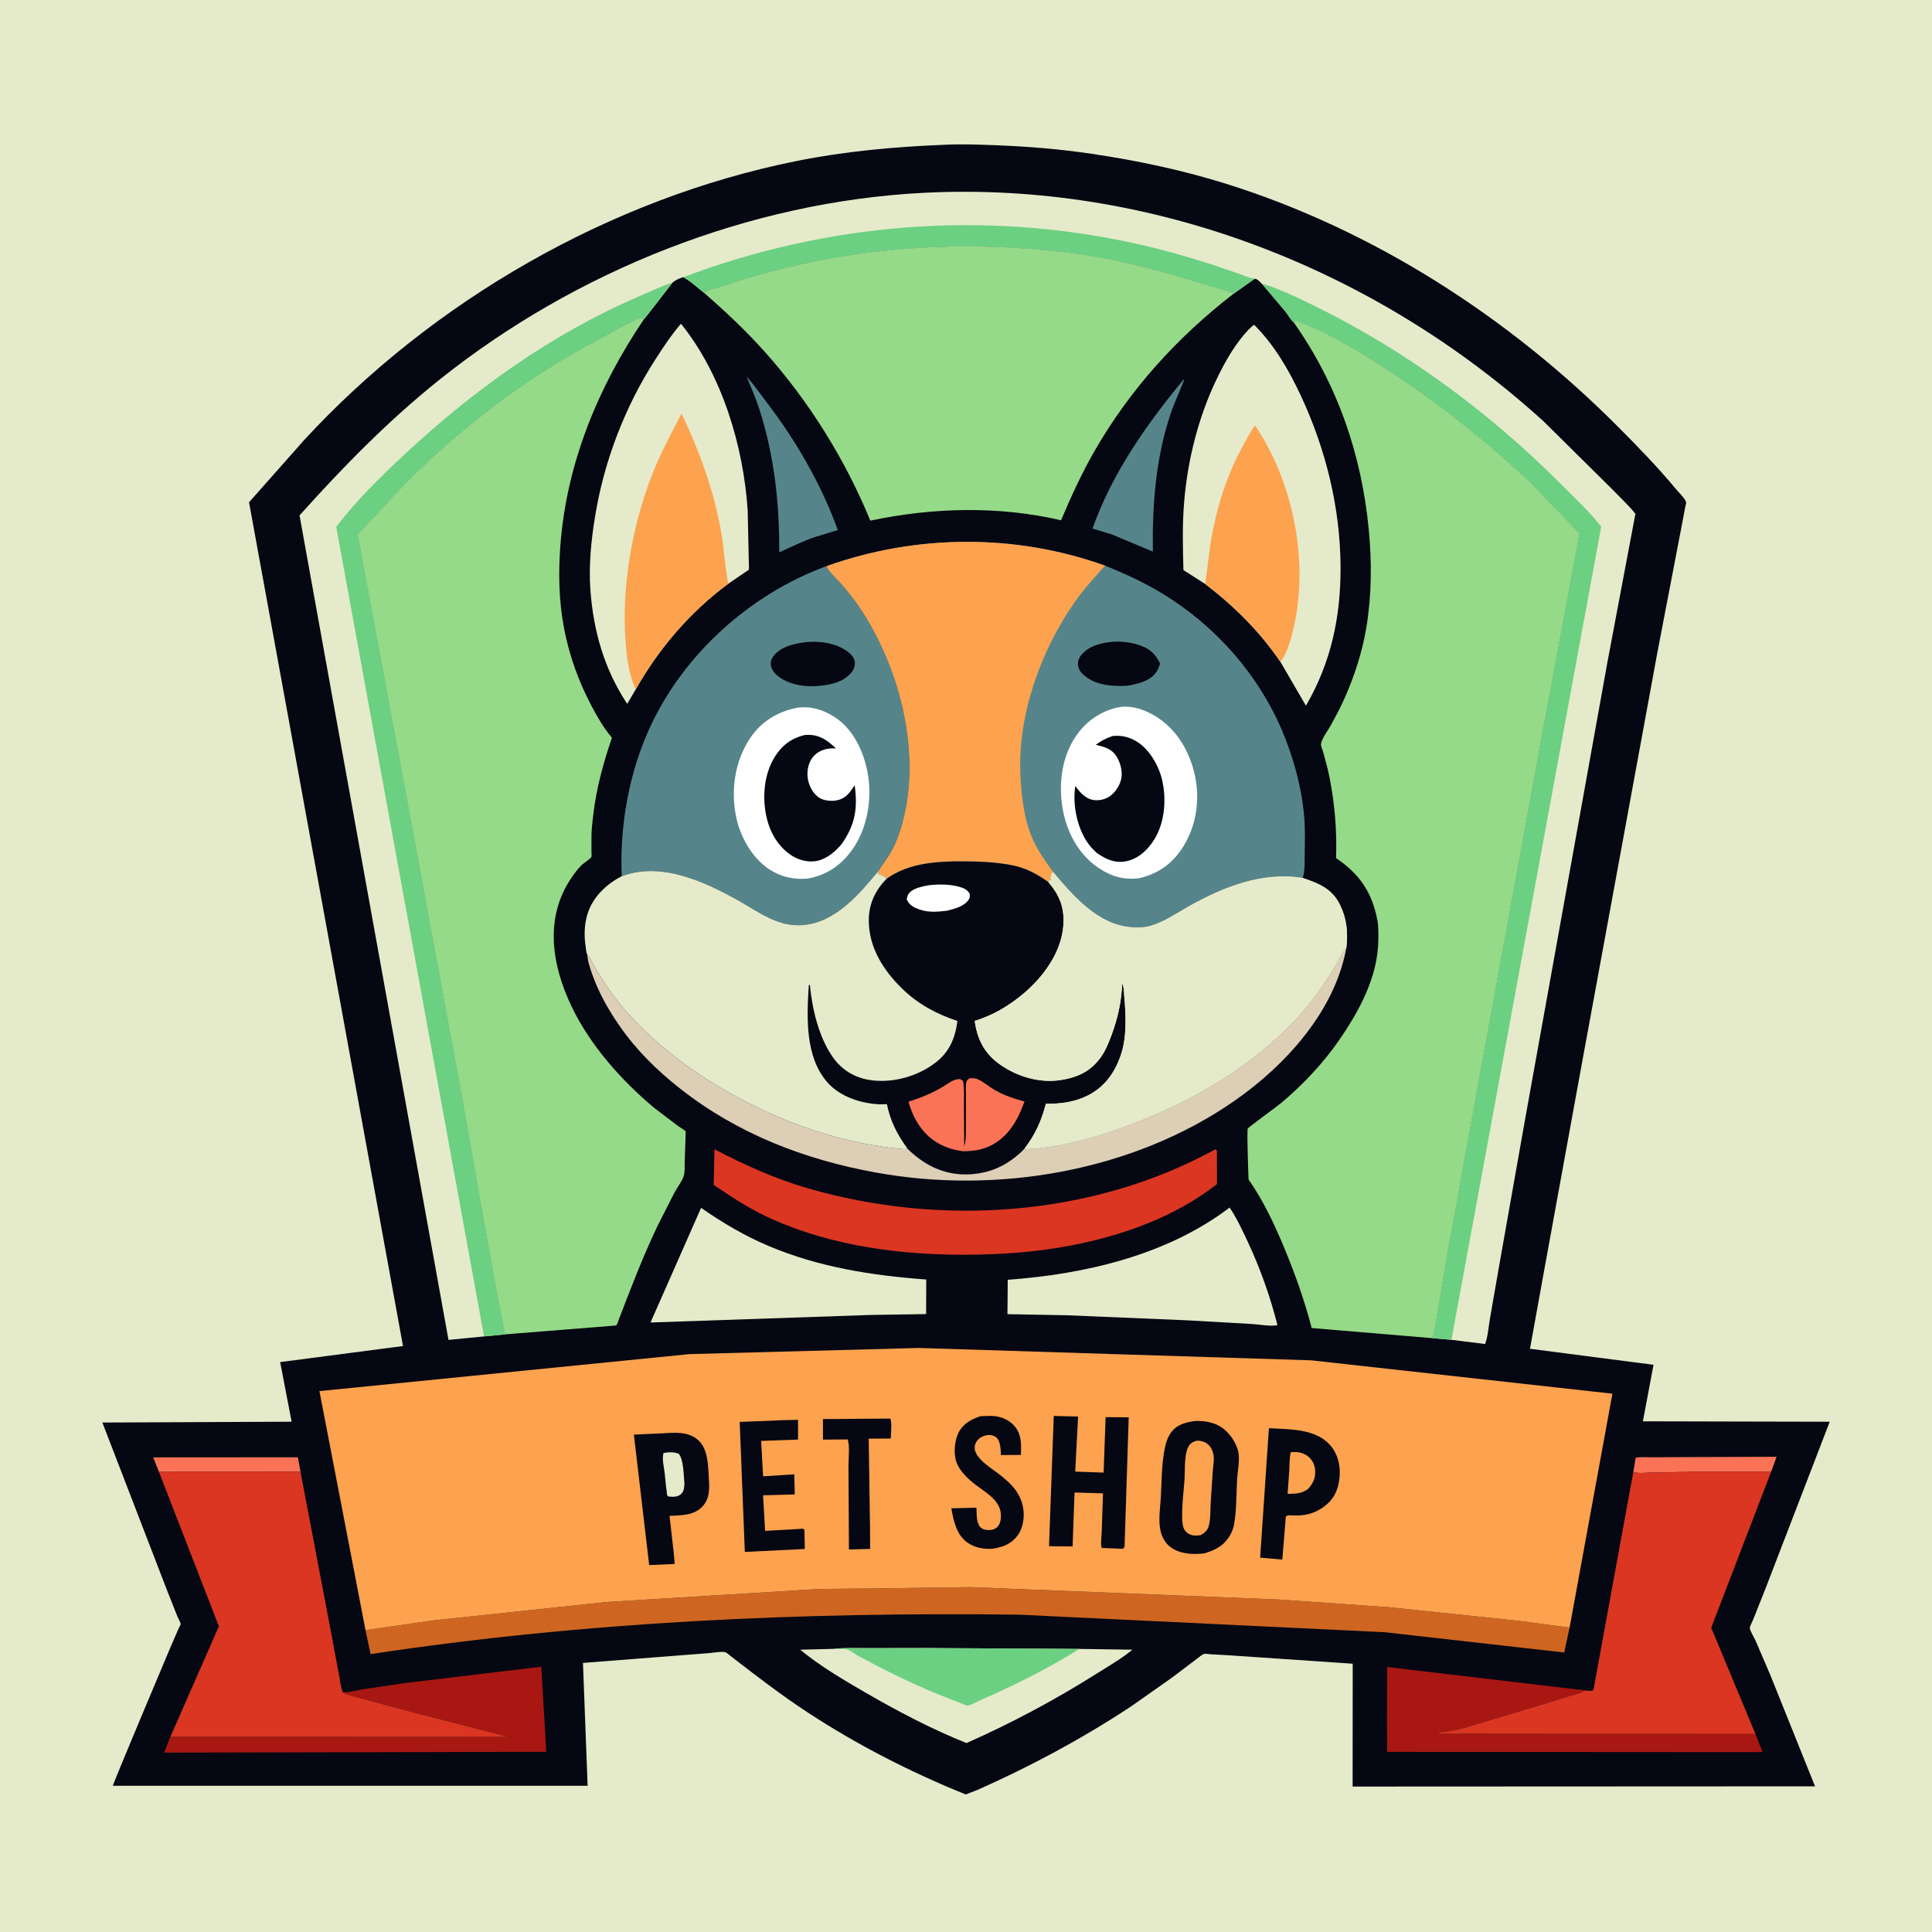
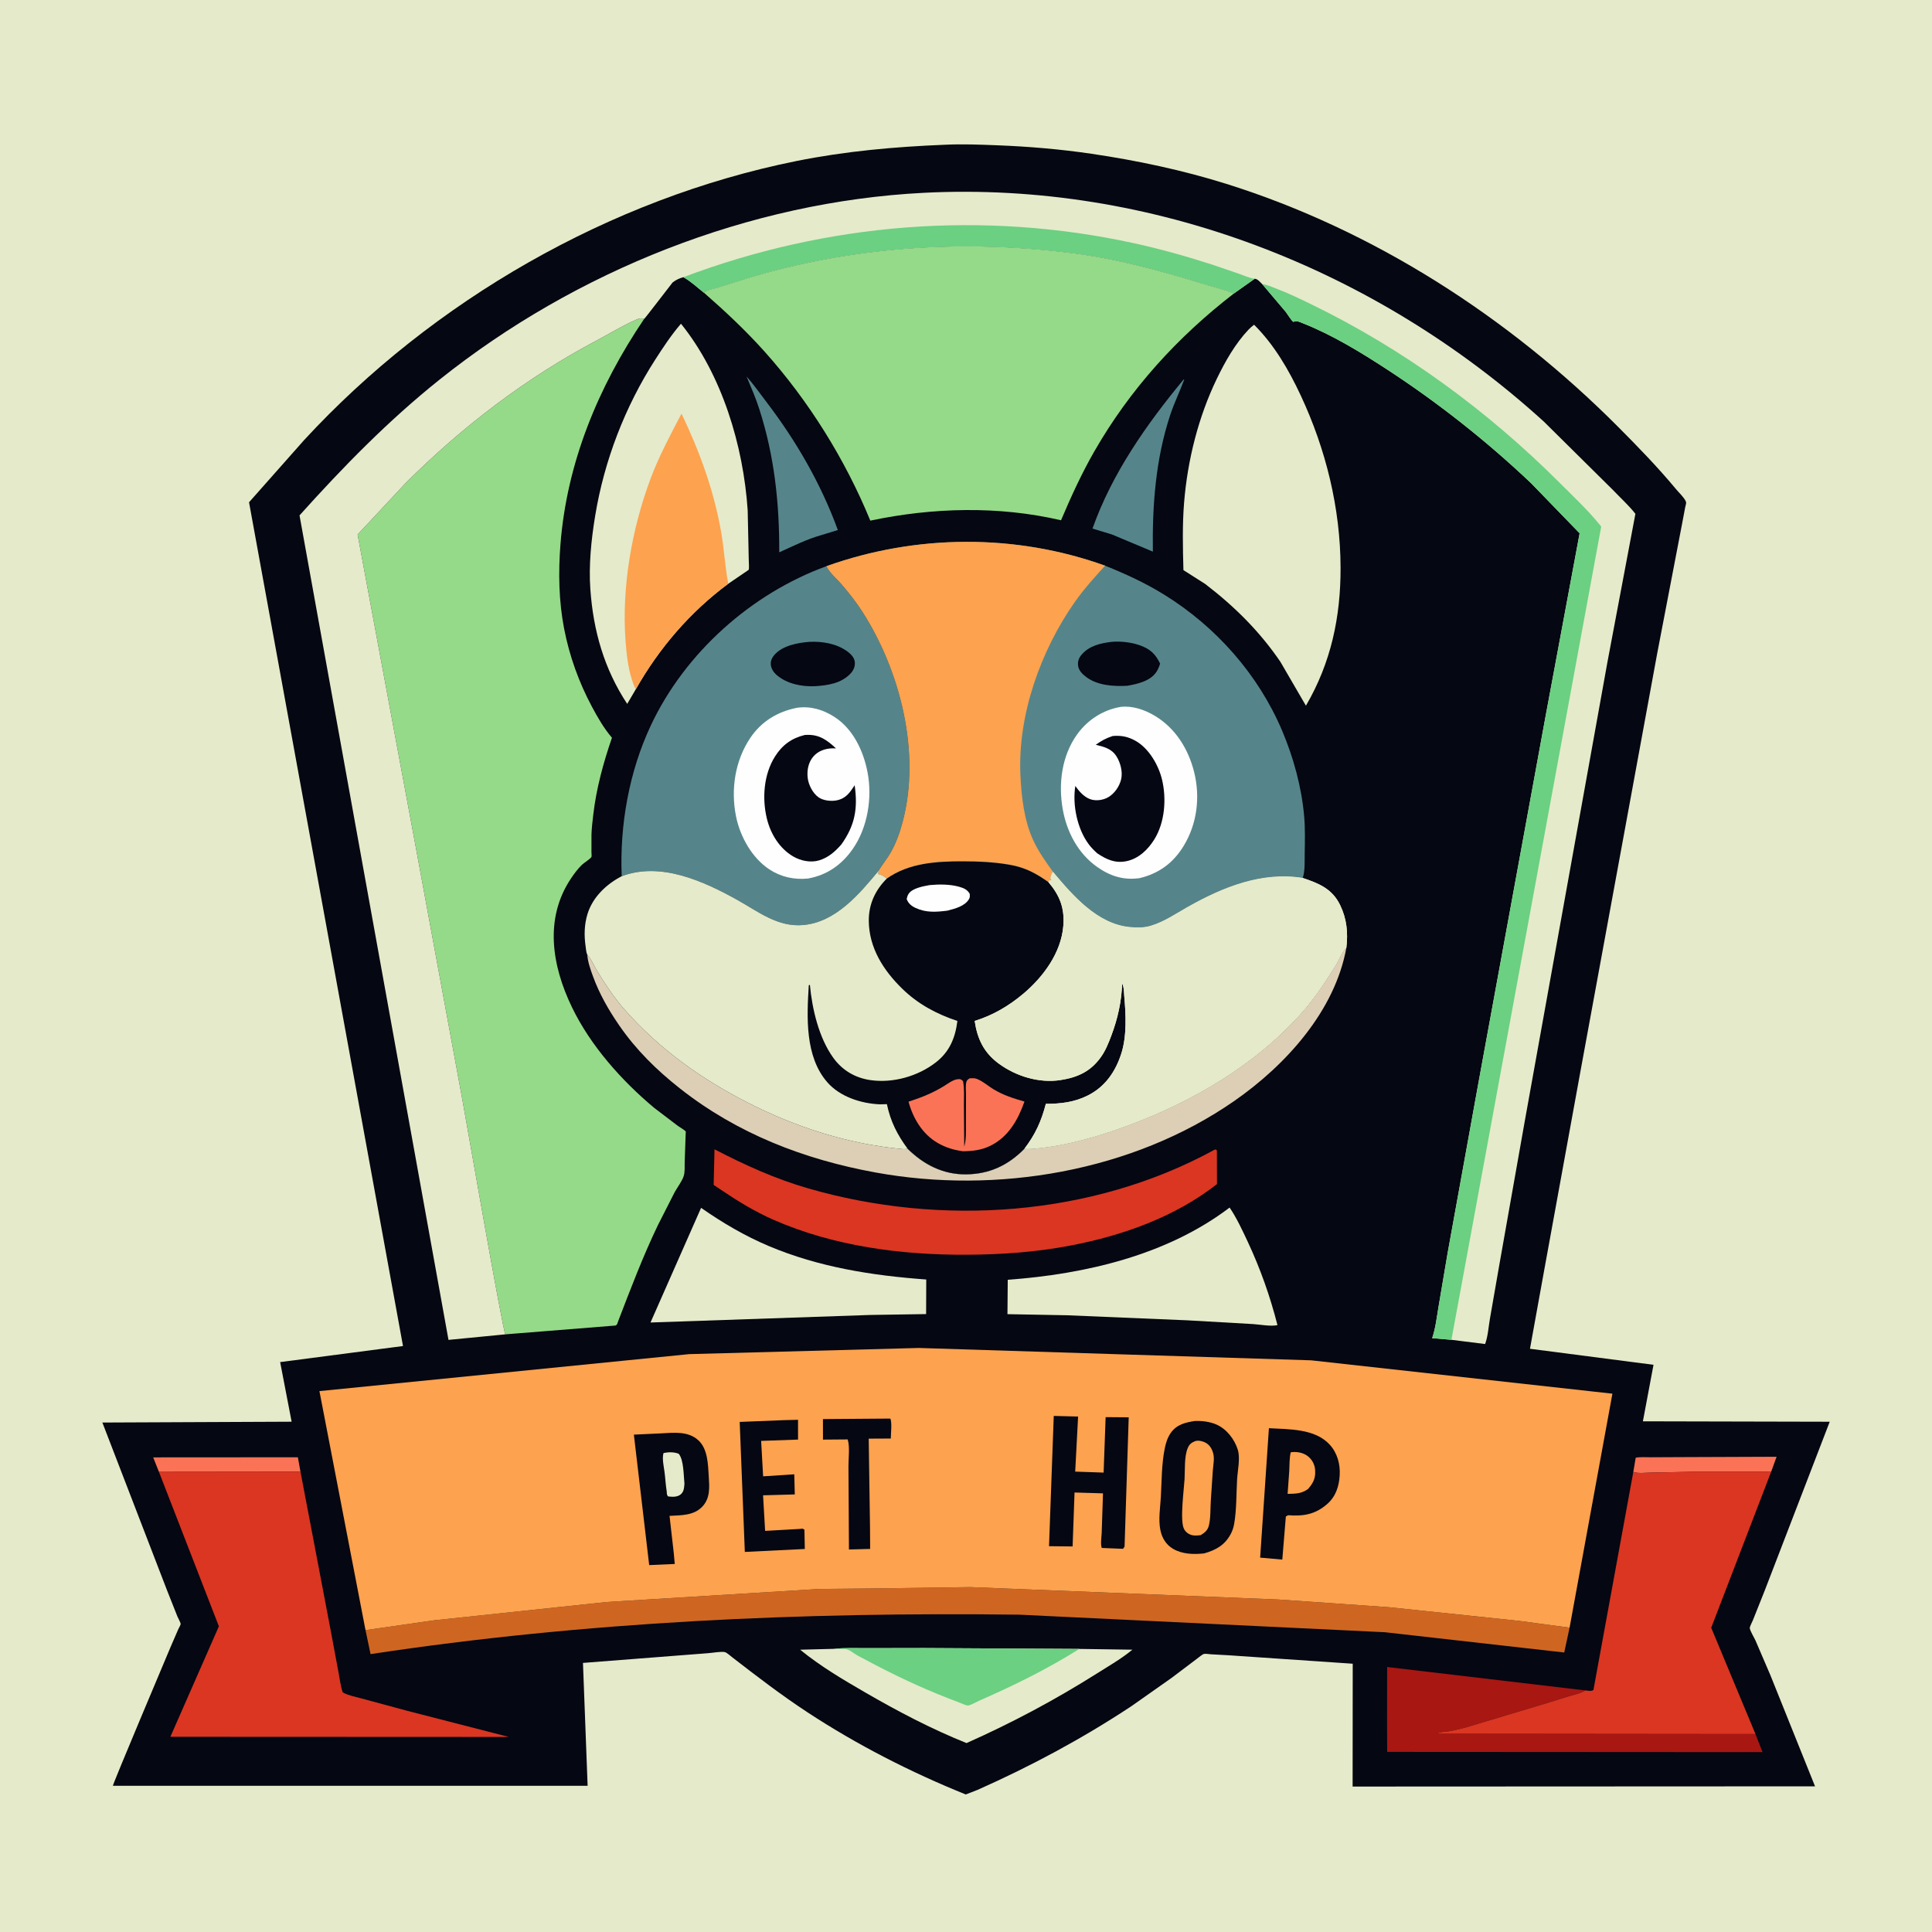
<svg xmlns="http://www.w3.org/2000/svg" version="1.1" style="display: block;" viewBox="0 0 2048 2048" width="1024" height="1024">
  <path transform="translate(0,0)" fill="rgb(229,234,202)" d="M -0 -0 L 2048 0 L 2048 2048 L -0 2048 L -0 -0 z" />
  <path transform="translate(0,0)" fill="rgb(5,7,18)" d="M 1001.58 153.446 C 1020.03 152.548 1038.53 153.292 1056.97 154.006 C 1090.43 155.302 1123.82 158.117 1156.97 163 C 1205.06 170.083 1253.69 180.37 1300.09 194.935 C 1456.53 244.043 1599.49 336.395 1714.89 452.117 C 1736.25 473.533 1757.43 495.378 1776.77 518.645 C 1779.73 522.206 1784.68 526.835 1786.74 530.875 C 1787.03 531.45 1787.25 532.076 1787.35 532.713 C 1787.52 533.73 1786.6 536.584 1786.39 537.669 L 1783.41 553.488 L 1756.64 692.989 L 1675.95 1132.34 L 1636.94 1346.3 L 1621.84 1429.75 L 1752.79 1446.74 L 1741.54 1506.65 L 1939.58 1507.1 L 1915.38 1569.97 L 1870.88 1685.54 L 1858.18 1717.42 C 1857.56 1718.98 1854.73 1724.38 1854.83 1725.81 C 1855.02 1728.58 1859.5 1735.94 1860.85 1738.92 L 1876.67 1775.72 L 1924.02 1893.59 L 1433.83 1893.82 L 1433.95 1763.61 L 1302.07 1754.63 L 1283.65 1753.62 C 1281.79 1753.52 1277.97 1752.84 1276.28 1753.23 C 1274.55 1753.63 1270.43 1757.16 1268.89 1758.27 L 1241.99 1778.6 L 1199.23 1808.69 C 1147.27 1843.01 1093.17 1872.06 1036.29 1897.33 L 1023.73 1902.21 C 965.458 1878.66 908.876 1849.79 856.285 1815.32 C 828.463 1797.08 802.449 1777.1 776.173 1756.77 C 774.508 1755.48 770.477 1751.89 768.533 1751.34 C 764.811 1750.3 754.784 1752.22 750.5 1752.45 L 617.972 1762.76 L 622.906 1893 L 119.677 1893 C 119.297 1891.58 174.524 1760.93 180.727 1746.1 L 189.06 1726.89 C 189.498 1725.93 191.503 1722.47 191.5 1721.54 C 191.495 1720.03 188.808 1715.36 188.098 1713.62 L 177.013 1685.67 L 108.518 1507.95 L 309.135 1507.07 L 296.973 1443.88 L 427.198 1426.85 L 263.99 532.434 L 322.446 466.423 C 458.842 318.61 646.743 210.522 844.023 170.748 C 896.151 160.239 948.532 155.567 1001.58 153.446 z" />
  <path transform="translate(0,0)" fill="rgb(251,115,86)" d="M 168.49 1560.24 L 162.372 1544.88 L 315.753 1544.78 L 318.508 1560.06 L 168.49 1560.24 z" />
  <path transform="translate(0,0)" fill="rgb(251,115,86)" d="M 1731.39 1560.28 L 1733.91 1545.26 C 1738.95 1544.23 1744.98 1544.8 1750.15 1544.77 L 1778.33 1544.63 L 1883.27 1544.23 L 1877.48 1560.17 L 1794.96 1560.12 L 1749.28 1561.04 C 1743.88 1561.11 1736.33 1562.14 1731.39 1560.28 z" />
  <path transform="translate(0,0)" fill="rgb(85,133,138)" d="M 791.354 398.995 C 798.929 407.645 805.736 417.277 812.713 426.437 C 844.068 467.605 870.444 513.107 888.137 561.864 L 870.549 567.268 C 855.484 571.403 840.303 579.074 826.029 585.493 C 826.225 533.505 820.94 483.61 804.962 433.846 C 801.146 421.96 796.165 410.502 791.354 398.995 z" />
  <path transform="translate(0,0)" fill="rgb(85,133,138)" d="M 1254.49 402.5 L 1255.38 402.253 C 1250.6 415.078 1244.66 427.199 1240.35 440.271 C 1224.97 486.969 1221.41 535.883 1222.07 584.739 L 1178.68 566.554 L 1158.09 560.314 C 1178.79 501.81 1215.27 449.94 1254.49 402.5 z" />
-   <path transform="translate(0,0)" fill="rgb(168,23,18)" d="M 363.265 1793.86 L 364.147 1793.89 C 370.61 1794.01 377.554 1791.84 384 1790.81 L 429.327 1784.06 L 573.783 1766.77 L 579.091 1857 L 173.901 1857.86 L 180.603 1841.07 L 539.366 1841.23 L 431.799 1813.56 L 383.139 1800.41 C 377.175 1798.68 369.473 1797.39 364.086 1794.39 L 363.265 1793.86 z" />
  <path transform="translate(0,0)" fill="rgb(168,23,18)" d="M 1470.32 1829.42 L 1470.42 1767.08 L 1680.54 1791.91 C 1675.19 1795.22 1668.19 1796.58 1662.2 1798.38 L 1636.39 1806.39 L 1553.41 1831.26 C 1547.76 1832.73 1541.98 1834.23 1536.22 1835.17 C 1531.86 1835.88 1526.84 1835.67 1522.92 1837.82 L 1860.87 1838.15 L 1868.39 1857.32 L 1470.46 1857.08 L 1470.32 1829.42 z" />
  <path transform="translate(0,0)" fill="rgb(229,234,202)" d="M 743.182 1280.38 C 765.968 1296.25 789.366 1310.07 815.017 1320.89 C 868.185 1343.33 924.697 1352.15 981.868 1356.33 L 981.723 1392.98 L 922.506 1393.91 L 689.562 1401.91 L 743.182 1280.38 z" />
  <path transform="translate(0,0)" fill="rgb(229,234,202)" d="M 1303.44 1280.06 C 1310.9 1291.04 1317 1304.21 1322.62 1316.21 C 1336.02 1344.86 1346.35 1374.06 1354.17 1404.67 C 1347.03 1406.32 1335.55 1404 1328.04 1403.56 L 1258.42 1399.58 L 1131.21 1394.24 L 1067.95 1393.07 L 1068.25 1356.61 C 1150.26 1350.66 1236.85 1330.62 1303.44 1280.06 z" />
  <path transform="translate(0,0)" fill="rgb(229,234,202)" d="M 883.754 1747.84 C 895.621 1746.58 907.931 1747.14 919.871 1747.1 L 979.655 1746.99 L 1144.16 1747.92 L 1200.39 1748.74 C 1188.85 1758.28 1175.3 1766.05 1162.64 1774.04 C 1118.3 1802.01 1072.45 1826.46 1024.55 1847.74 C 987.405 1832.83 951.594 1814.03 917 1793.98 C 893.143 1780.15 869.597 1766.26 848.19 1748.76 L 883.754 1747.84 z" />
  <path transform="translate(0,0)" fill="rgb(107,208,129)" d="M 883.754 1747.84 C 895.621 1746.58 907.931 1747.14 919.871 1747.1 L 979.655 1746.99 L 1144.16 1747.92 C 1110.81 1768.91 1075.1 1786.58 1039.03 1802.33 C 1035.69 1803.78 1029.6 1807.45 1026.11 1807.91 C 1024.28 1808.15 1017.7 1804.99 1015.52 1804.19 C 986.157 1793.36 957.307 1780.16 929.53 1765.76 L 909 1754.92 C 905.557 1752.96 899.976 1748.27 896.038 1748.02 L 883.754 1747.84 z" />
  <path transform="translate(0,0)" fill="rgb(221,207,182)" d="M 1085.91 1217.7 C 1089.8 1218.19 1093.52 1217.81 1097.42 1217.46 C 1130.33 1214.46 1164.11 1204.76 1194.97 1193.31 C 1264.46 1167.54 1330.9 1128.84 1380.5 1072.86 C 1393.85 1057.79 1405.08 1040.45 1415.77 1023.46 C 1419.18 1018.04 1421.6 1010.93 1425.8 1006.22 L 1427.18 1004.76 C 1415.05 1071.8 1362.86 1129.21 1308.4 1167.06 C 1200.39 1242.11 1056.45 1266.28 928.146 1242.89 C 852.307 1229.07 781.503 1201.69 720.662 1153.73 C 695.993 1134.28 674.273 1112.92 656.404 1086.98 C 645.061 1070.52 635.39 1053.63 628.522 1034.8 C 625.883 1027.57 623.137 1019.79 622.536 1012.08 L 623.204 1012.86 C 627.311 1017.77 629.887 1024.32 633.304 1029.84 C 641.998 1043.88 651.077 1057.72 662.014 1070.14 C 698.658 1111.76 743.065 1143.54 792.297 1168.68 C 843.899 1195.02 898.954 1212.76 956.922 1218.09 C 958.774 1218.26 960.32 1218.07 962.137 1217.75 C 979.281 1234.61 999.756 1245.18 1024.33 1244.86 C 1049.04 1244.54 1068.87 1235.16 1085.91 1217.7 z" />
  <path transform="translate(0,0)" fill="rgb(218,54,34)" d="M 1287.94 1218.5 C 1289.29 1218.66 1288.58 1218.42 1289.95 1219.5 L 1290.05 1255.19 C 1245.34 1290.18 1190.03 1309.76 1134.83 1320.33 C 1098.47 1327.3 1062.35 1329.86 1025.36 1330.07 C 955.83 1330.47 884.137 1321.2 820 1293.07 C 800.078 1284.33 781.552 1272.96 763.58 1260.78 L 756.501 1256.06 L 757.409 1218.3 C 789.234 1234.86 821.811 1249.63 856.346 1259.63 C 997.499 1300.52 1158.1 1289.77 1287.94 1218.5 z" />
  <path transform="translate(0,0)" fill="rgb(206,102,34)" d="M 387.45 1728.02 L 460.336 1717.57 L 643.482 1698.18 L 868.581 1684.36 L 922.017 1683.88 L 1028.87 1682.41 L 1355.21 1695.56 L 1472.03 1703.69 L 1610.6 1718.24 L 1663.82 1725.38 L 1658.15 1751.72 L 1468.02 1730.23 L 1080.5 1711.62 C 850.802 1708.74 620.165 1718.96 392.817 1753.43 L 387.45 1728.02 z" />
  <path transform="translate(0,0)" fill="rgb(218,54,34)" d="M 1731.39 1560.28 C 1736.33 1562.14 1743.88 1561.11 1749.28 1561.04 L 1794.96 1560.12 L 1877.48 1560.17 L 1813.96 1725.49 L 1860.87 1838.15 L 1522.92 1837.82 C 1526.84 1835.67 1531.86 1835.88 1536.22 1835.17 C 1541.98 1834.23 1547.76 1832.73 1553.41 1831.26 L 1636.39 1806.39 L 1662.2 1798.38 C 1668.19 1796.58 1675.19 1795.22 1680.54 1791.91 C 1683.52 1792.14 1686.49 1793.05 1689.1 1791.5 L 1731.39 1560.28 z" />
  <path transform="translate(0,0)" fill="rgb(229,234,202)" d="M 673.96 730.678 L 664.859 746.157 C 640.415 709.046 628.935 668.771 625.803 624.751 C 623.964 598.902 626.752 572.002 630.953 546.5 C 640.548 488.252 662.559 431.019 694.511 381.322 C 702.902 368.271 711.722 354.892 721.862 343.158 C 765.417 397.174 788.035 472.606 792.58 541.002 L 793.728 593.878 C 793.7 596.007 794.361 602.556 793.578 604.1 C 793.466 604.319 774.12 617.174 771.991 618.804 C 731.681 648.552 698.607 687.13 673.96 730.678 z" />
  <path transform="translate(0,0)" fill="rgb(253,162,78)" d="M 673.96 730.678 C 672.027 727.333 670.879 723.695 669.723 720.026 C 665.607 706.955 664.102 692.826 663.091 679.206 C 658.894 622.642 669.73 560.696 689.535 507.648 C 698.427 483.832 710.661 460.965 722.437 438.466 C 741.748 478.843 756.797 520.09 764.5 564.322 C 767.648 582.398 768.508 600.81 771.991 618.804 C 731.681 648.552 698.607 687.13 673.96 730.678 z" />
  <path transform="translate(0,0)" fill="rgb(229,234,202)" d="M 1277.59 619.06 L 1254.49 604.351 C 1253.82 580.419 1253.26 556.535 1255.2 532.645 C 1258.84 487.767 1270.31 442.02 1289.89 401.477 C 1298.73 383.176 1309.41 364.283 1323.46 349.449 C 1325.31 347.499 1327.24 345.843 1329.39 344.244 C 1350.72 365.43 1366.19 392.132 1378.84 419.2 C 1405.5 476.245 1420.86 538.53 1421.06 601.626 C 1421.22 654.006 1410.96 702.495 1384.33 748.073 L 1357.28 701.56 C 1335.24 669.201 1308.57 642.8 1277.59 619.06 z" />
-   <path transform="translate(0,0)" fill="rgb(253,162,78)" d="M 1277.59 619.06 L 1283.45 574.34 C 1289.35 540.085 1299.16 507.145 1315.52 476.386 C 1320.08 467.816 1324.67 458.921 1330.44 451.107 C 1369.52 508.718 1386.33 589.038 1373.01 657.428 C 1370.45 670.593 1365.63 691.122 1357.28 701.56 C 1335.24 669.201 1308.57 642.8 1277.59 619.06 z" />
  <path transform="translate(0,0)" fill="rgb(218,54,34)" d="M 168.49 1560.24 L 318.508 1560.06 L 334.046 1641.54 L 351.408 1732.93 L 358.858 1772.9 C 360.152 1779.68 361.017 1787.34 363.265 1793.86 L 364.086 1794.39 C 369.473 1797.39 377.175 1798.68 383.139 1800.41 L 431.799 1813.56 L 539.366 1841.23 L 180.603 1841.07 L 232.024 1723.97 L 168.49 1560.24 z" />
  <path transform="translate(0,0)" fill="rgb(85,133,138)" d="M 659.033 928.832 C 656.809 874.715 666.838 818.098 689.901 769 C 726.064 692.016 796.324 629.227 876.143 600.144 L 876.578 601.173 C 879.859 607.475 887.52 614.022 892.252 619.522 C 900.147 628.698 907.665 638.244 914.202 648.44 C 954.34 711.044 976.402 797.684 956.962 871.012 C 953.92 882.489 950.013 893.707 944.043 904.021 C 940.215 910.635 935.368 916.467 931.394 922.966 C 910.734 947.894 885.965 977.485 851.469 980.568 C 824.512 982.976 804.056 966.487 781.836 954.089 C 745.878 934.025 700.289 913.216 659.033 928.832 z" />
  <path transform="translate(0,0)" fill="rgb(5,7,18)" d="M 857.813 680.403 C 871.553 679.695 886.413 682.114 897.824 690.247 C 901.612 692.947 905.616 696.829 906.138 701.705 C 906.617 706.169 904.846 710.496 901.836 713.743 C 891.908 724.451 877.525 726.554 863.751 727.408 C 850.008 728.012 834.455 724.967 823.708 715.902 C 820.188 712.934 817.305 708.854 817.039 704.107 C 816.823 700.245 818.579 696.83 821.081 694 C 829.638 684.32 845.571 681.36 857.813 680.403 z" />
  <path transform="translate(0,0)" fill="rgb(254,254,254)" d="M 844.815 750.285 C 859.217 748.229 872.546 752.222 884.602 760.007 C 904.445 772.82 915.376 796.274 919.652 818.763 C 924.796 845.82 919.803 877.191 903.891 900.028 C 892.215 916.785 876.559 927.719 856.442 931.284 C 841.921 932.708 828.036 929.713 815.747 921.707 C 797.242 909.651 784.534 886.822 780.238 865.507 C 774.488 836.972 779.058 806.285 795.484 782.005 C 807.275 764.576 824.382 754.33 844.815 750.285 z" />
  <path transform="translate(0,0)" fill="rgb(5,7,18)" d="M 853.096 779.105 L 855.86 778.988 C 868.932 778.711 877.11 784.834 886.132 793.313 L 882 793.262 C 874.518 793.559 867.263 796.092 862.275 801.832 C 856.888 808.032 855.262 816.49 856.165 824.465 C 857.007 831.897 861.46 840.712 867.628 845.14 C 872.645 848.741 881.167 849.624 887.1 848.375 C 896.917 846.308 900.765 840.234 905.983 832.408 C 909.465 857.149 906.331 874.818 891.863 895.171 C 885.202 902.712 878.269 908.956 868.434 911.982 C 859.38 914.767 848.747 912.533 840.71 907.804 C 826.214 899.276 816.898 883.971 812.958 867.904 C 807.69 846.422 809.534 820.893 821.561 801.866 C 829.252 789.699 839.217 782.49 853.096 779.105 z" />
  <path transform="translate(0,0)" fill="rgb(149,218,136)" d="M 746.172 310.256 C 750.44 306.924 756.283 306.237 761.377 304.644 L 790.704 295.35 C 902.51 261.547 1017.17 253.751 1133 267.827 C 1181.11 273.671 1227.83 286.163 1274.01 300.475 C 1285.21 303.948 1297.22 306.544 1308.01 311.088 C 1247.99 357.433 1197.88 412.551 1160.02 478.5 C 1146.53 501.997 1135.32 526.587 1124.74 551.503 C 1058.43 536.086 988.851 537.923 922.566 551.887 C 895.971 487.029 857.203 424.853 810.4 372.601 C 790.506 350.392 768.618 329.853 746.172 310.256 z" />
  <path transform="translate(0,0)" fill="rgb(85,133,138)" d="M 876.143 600.144 C 971.089 566.272 1076.41 565.486 1171.46 599.637 C 1193.26 608.404 1214.16 618.014 1234.17 630.408 C 1289.09 664.416 1333.87 715.002 1359.12 774.576 C 1371.12 802.911 1379.74 834.411 1382.45 865.105 C 1383.58 878.027 1383.3 891.337 1383.03 904.3 C 1382.86 912.296 1383.58 923.229 1380.94 930.658 C 1337.54 923.582 1296.01 940.517 1259 961.408 C 1246.06 968.706 1234.32 976.97 1220 981.311 C 1212.9 983.463 1205.86 983.412 1198.5 982.8 C 1163.39 979.882 1137.17 949.122 1116.14 924.099 C 1114.74 926.562 1113.85 928.126 1113.51 931 L 1114.51 932.5 L 1114 933.5 L 1112.54 932.801 L 1111.37 935.074 C 1097.96 925.655 1086.75 919.583 1070.27 916.684 C 1053.83 913.793 1037.38 913.083 1020.72 913.057 C 992.71 913.014 963.563 914.722 940.05 931.338 C 937.752 929.544 935.598 927.791 932.746 926.976 L 931 926.51 L 931.394 922.966 C 935.368 916.467 940.215 910.635 944.043 904.021 C 950.013 893.707 953.92 882.489 956.962 871.012 C 976.402 797.684 954.34 711.044 914.202 648.44 C 907.665 638.244 900.147 628.698 892.252 619.522 C 887.52 614.022 879.859 607.475 876.578 601.173 L 876.143 600.144 z" />
  <path transform="translate(0,0)" fill="rgb(5,7,18)" d="M 1178.57 680.379 C 1187.98 679.542 1199.06 680.837 1207.96 683.931 C 1218.99 687.769 1224.83 693.114 1229.76 703.477 C 1228.84 706.427 1227.69 709.391 1226 712 C 1219.54 722.033 1205.87 725.038 1194.94 726.943 C 1180.24 727.715 1163.3 726.735 1151.12 717.429 C 1147.21 714.442 1143.38 710.626 1142.8 705.5 C 1142.31 701.117 1143.56 697.604 1146.35 694.215 C 1154.27 684.594 1166.81 681.707 1178.57 680.379 z" />
  <path transform="translate(0,0)" fill="rgb(254,254,254)" d="M 1188.16 749.309 C 1200.72 747.973 1213.32 752.347 1223.99 758.688 C 1246.12 771.843 1259.89 794.226 1265.95 818.88 C 1272.39 845.099 1268.92 873.275 1254.88 896.457 C 1243.88 914.61 1228.77 925.869 1208.06 930.848 C 1191.03 933.26 1176.92 928.778 1162.94 918.938 C 1142.71 904.699 1130.73 881.682 1126.52 857.677 C 1121.78 830.661 1125.49 801.262 1141.73 778.572 C 1152.86 763.036 1169.39 752.399 1188.16 749.309 z" />
  <path transform="translate(0,0)" fill="rgb(5,7,18)" d="M 1179.55 780.192 C 1188.53 779.413 1195.81 780.845 1203.79 785.349 C 1217.95 793.346 1228.14 811.09 1231.82 826.5 C 1236.66 846.806 1234.82 871.733 1223.66 889.753 C 1216.9 900.665 1206.94 910.264 1194 912.908 C 1181.99 915.363 1172.72 910.99 1163 904.462 C 1159.66 901.423 1156.55 898.29 1153.87 894.639 C 1141.84 878.236 1136.69 853.12 1139.89 833.161 C 1143.81 838.805 1149.16 844.92 1155.83 847.228 C 1161.82 849.299 1169.43 848.228 1174.84 845.047 C 1181.49 841.136 1186.63 833.653 1188.43 826.208 C 1190.33 818.287 1187.76 808.427 1183.44 801.648 C 1178.3 793.568 1170.25 791.575 1161.53 789.522 C 1167.5 785.223 1172.58 782.436 1179.55 780.192 z" />
  <path transform="translate(0,0)" fill="rgb(253,162,78)" d="M 876.143 600.144 C 971.089 566.272 1076.41 565.486 1171.46 599.637 C 1160.22 612.008 1149.06 624.316 1139.43 638.022 C 1103.02 689.831 1078.64 758.231 1081.7 821.984 C 1082.79 844.814 1085.54 869.44 1095.16 890.434 C 1100.74 902.623 1108.34 913.273 1116.14 924.099 C 1114.74 926.562 1113.85 928.126 1113.51 931 L 1114.51 932.5 L 1114 933.5 L 1112.54 932.801 L 1111.37 935.074 C 1097.96 925.655 1086.75 919.583 1070.27 916.684 C 1053.83 913.793 1037.38 913.083 1020.72 913.057 C 992.71 913.014 963.563 914.722 940.05 931.338 C 937.752 929.544 935.598 927.791 932.746 926.976 L 931 926.51 L 931.394 922.966 C 935.368 916.467 940.215 910.635 944.043 904.021 C 950.013 893.707 953.92 882.489 956.962 871.012 C 976.402 797.684 954.34 711.044 914.202 648.44 C 907.665 638.244 900.147 628.698 892.252 619.522 C 887.52 614.022 879.859 607.475 876.578 601.173 L 876.143 600.144 z" />
  <path transform="translate(0,0)" fill="rgb(229,234,202)" d="M 940.05 931.338 C 963.563 914.722 992.71 913.014 1020.72 913.057 C 1037.38 913.083 1053.83 913.793 1070.27 916.684 C 1086.75 919.583 1097.96 925.655 1111.37 935.074 L 1112.54 932.801 L 1114 933.5 L 1114.51 932.5 L 1113.51 931 C 1113.85 928.126 1114.74 926.562 1116.14 924.099 C 1137.17 949.122 1163.39 979.882 1198.5 982.8 C 1205.86 983.412 1212.9 983.463 1220 981.311 C 1234.32 976.97 1246.06 968.706 1259 961.408 C 1296.01 940.517 1337.54 923.582 1380.94 930.658 C 1398.07 936.463 1412.13 942.031 1420.57 959.388 C 1427.65 973.945 1429.1 988.793 1427.18 1004.76 L 1425.8 1006.22 C 1421.6 1010.93 1419.18 1018.04 1415.77 1023.46 C 1405.08 1040.45 1393.85 1057.79 1380.5 1072.86 C 1330.9 1128.84 1264.46 1167.54 1194.97 1193.31 C 1164.11 1204.76 1130.33 1214.46 1097.42 1217.46 C 1093.52 1217.81 1089.8 1218.19 1085.91 1217.7 C 1068.87 1235.16 1049.04 1244.54 1024.33 1244.86 C 999.756 1245.18 979.281 1234.61 962.137 1217.75 C 960.32 1218.07 958.774 1218.26 956.922 1218.09 C 898.954 1212.76 843.899 1195.02 792.297 1168.68 C 743.065 1143.54 698.658 1111.76 662.014 1070.14 C 651.077 1057.72 641.998 1043.88 633.304 1029.84 C 629.887 1024.32 627.311 1017.77 623.204 1012.86 L 622.536 1012.08 C 621.351 1009.57 621.124 1005.64 620.723 1002.84 C 619.088 991.474 619.374 979.904 622.771 968.875 C 628.293 950.942 642.792 937.246 659.033 928.832 C 700.289 913.216 745.878 934.025 781.836 954.089 C 804.056 966.487 824.512 982.976 851.469 980.568 C 885.965 977.485 910.734 947.894 931.394 922.966 L 931 926.51 L 932.746 926.976 C 935.598 927.791 937.752 929.544 940.05 931.338 z" />
  <path transform="translate(0,0)" fill="rgb(5,7,18)" d="M 940.05 931.338 C 963.563 914.722 992.71 913.014 1020.72 913.057 C 1037.38 913.083 1053.83 913.793 1070.27 916.684 C 1086.75 919.583 1097.96 925.655 1111.37 935.074 C 1123.5 949.363 1128.7 962.793 1127.14 981.695 C 1124.82 1010.01 1105.89 1035.62 1084.79 1053.37 C 1069.43 1066.31 1052.4 1076.35 1033.2 1082.23 C 1035.97 1101.12 1042.86 1115.75 1058.55 1127.33 C 1076.93 1140.9 1101.51 1148.46 1124.28 1144.9 C 1142.49 1142.05 1156.16 1135.76 1167.02 1120.52 C 1172 1113.54 1175.13 1105.56 1178.13 1097.58 C 1184.78 1079.9 1188.96 1061.43 1189.5 1042.51 C 1191.55 1046.5 1191.36 1051.78 1191.76 1056.2 C 1193.52 1075.29 1194.55 1098.25 1188.69 1116.63 C 1182.52 1135.98 1171.52 1152.02 1153.05 1161.3 C 1138.88 1168.42 1124.32 1170.11 1108.64 1170.11 C 1103.89 1188.44 1097.47 1202.62 1085.91 1217.7 C 1068.87 1235.16 1049.04 1244.54 1024.33 1244.86 C 999.756 1245.18 979.281 1234.61 962.137 1217.75 C 951.141 1202.87 943.935 1188.71 940.148 1170.44 L 932.741 1170.64 C 912.842 1169.8 890.522 1162.72 877.017 1147.28 C 853.177 1120.02 855.251 1078.1 857.341 1044.5 L 858.5 1043.9 C 860.917 1069.56 867.908 1099.7 883.083 1120.99 C 892.662 1134.43 906.236 1142.56 922.697 1144.96 C 946.524 1148.44 973.036 1140.9 992.035 1126.18 C 1006.55 1114.93 1012.67 1100.16 1014.88 1082.26 C 992.72 1074.85 973.175 1064.45 956.336 1048.01 C 936.387 1028.53 921.121 1004.66 920.96 975.926 C 920.863 958.483 927.8 943.54 940.05 931.338 z" />
  <path transform="translate(0,0)" fill="rgb(254,254,254)" d="M 985.469 938.236 C 995.54 937.293 1006.91 937.241 1016.74 940.014 C 1021.65 941.399 1025.38 942.97 1027.98 947.5 C 1028.01 949.767 1028.39 950.97 1027.23 952.993 C 1022.79 960.712 1012.12 963.279 1004.12 965.361 C 992.259 966.828 981.71 967.62 970.546 962.461 C 966.176 960.441 962.749 957.582 961.116 953 C 961.616 950.863 961.998 949.225 963.251 947.371 C 967.254 941.453 978.77 939.443 985.469 938.236 z" />
  <path transform="translate(0,0)" fill="rgb(251,115,86)" d="M 1022.11 1215.46 L 1022.43 1214.37 C 1024.31 1207.31 1023.89 1199.7 1023.92 1192.44 L 1024 1159.78 C 1024.02 1156.04 1023.34 1150.09 1024.49 1146.67 C 1025.2 1144.56 1026.24 1144.13 1028 1143.03 C 1030.33 1142.94 1033 1142.77 1035.22 1143.57 C 1041.41 1145.81 1047.62 1151.34 1053.32 1154.76 C 1063.7 1160.99 1074.39 1164.44 1085.97 1167.67 C 1079.24 1186.95 1068.95 1205.17 1049.86 1214.56 C 1040.43 1219.19 1031.2 1220.22 1020.82 1220.38 C 1010.89 1219 1002.8 1216.63 994.06 1211.61 C 977.852 1202.3 967.832 1185.47 963.069 1167.81 C 970.648 1165.31 978.153 1162.73 985.411 1159.39 C 990.724 1156.94 995.814 1154.27 1000.79 1151.2 C 1005.01 1148.59 1010.29 1144.46 1015.36 1143.99 C 1018.39 1143.7 1018.66 1144.15 1020.84 1146 C 1022.44 1154.06 1021.73 1163.17 1021.78 1171.41 L 1022.11 1215.46 z" />
  <path transform="translate(0,0)" fill="rgb(229,234,202)" d="M 1116.14 924.099 C 1137.17 949.122 1163.39 979.882 1198.5 982.8 C 1205.86 983.412 1212.9 983.463 1220 981.311 C 1234.32 976.97 1246.06 968.706 1259 961.408 C 1296.01 940.517 1337.54 923.582 1380.94 930.658 C 1398.07 936.463 1412.13 942.031 1420.57 959.388 C 1427.65 973.945 1429.1 988.793 1427.18 1004.76 L 1425.8 1006.22 C 1421.6 1010.93 1419.18 1018.04 1415.77 1023.46 C 1405.08 1040.45 1393.85 1057.79 1380.5 1072.86 C 1330.9 1128.84 1264.46 1167.54 1194.97 1193.31 C 1164.11 1204.76 1130.33 1214.46 1097.42 1217.46 C 1093.52 1217.81 1089.8 1218.19 1085.91 1217.7 C 1097.47 1202.62 1103.89 1188.44 1108.64 1170.11 C 1124.32 1170.11 1138.88 1168.42 1153.05 1161.3 C 1171.52 1152.02 1182.52 1135.98 1188.69 1116.63 C 1194.55 1098.25 1193.52 1075.29 1191.76 1056.2 C 1191.36 1051.78 1191.55 1046.5 1189.5 1042.51 C 1188.96 1061.43 1184.78 1079.9 1178.13 1097.58 C 1175.13 1105.56 1172 1113.54 1167.02 1120.52 C 1156.16 1135.76 1142.49 1142.05 1124.28 1144.9 C 1101.51 1148.46 1076.93 1140.9 1058.55 1127.33 C 1042.86 1115.75 1035.97 1101.12 1033.2 1082.23 C 1052.4 1076.35 1069.43 1066.31 1084.79 1053.37 C 1105.89 1035.62 1124.82 1010.01 1127.14 981.695 C 1128.7 962.793 1123.5 949.363 1111.37 935.074 L 1112.54 932.801 L 1114 933.5 L 1114.51 932.5 L 1113.51 931 C 1113.85 928.126 1114.74 926.562 1116.14 924.099 z" />
  <path transform="translate(0,0)" fill="rgb(149,218,136)" d="M 535.722 1414.46 C 532.936 1410.71 494.497 1189.6 489.852 1164.11 L 440.184 895 L 379.085 566.629 L 430.01 512.081 C 489.74 452.393 557.953 400.31 632.689 360.823 C 646.145 353.714 659.607 345.36 673.5 339.297 C 677.152 337.703 679.012 336.674 682.745 338.177 C 634.228 409.977 600.797 490.435 594.073 577.472 C 591.786 607.071 592.334 637.259 598.002 666.475 C 603.617 695.417 613.533 723.025 627.421 749.044 C 633.507 760.446 640.251 772.188 648.703 782.03 C 639.682 808.223 632.054 835.985 628.903 863.558 C 628.117 870.427 627.196 877.589 626.994 884.5 L 626.965 903.31 C 626.967 904.312 627.338 907.603 626.976 908.35 C 625.993 910.379 618.9 914.733 616.858 916.723 C 612.489 920.98 608.749 926.027 605.356 931.078 C 576.742 973.675 585.091 1023.78 606.275 1067.66 C 626.01 1108.54 658.838 1145.38 693.414 1174.35 L 718.724 1193.6 C 720.304 1194.74 726.107 1198.06 726.937 1199.49 C 727.131 1199.83 726.896 1200.27 726.876 1200.66 L 725.806 1231.77 C 725.68 1236.42 726.178 1242.55 724.672 1246.94 C 722.751 1252.54 717.941 1258.68 715.072 1263.97 L 697.419 1298.7 C 681.435 1332.02 668.548 1366.05 655.298 1400.47 C 654.577 1402.34 654.437 1404.43 652.376 1405.13 L 535.722 1414.46 z" />
  <path transform="translate(0,0)" fill="rgb(229,234,202)" d="M 513.118 1416.67 L 475.425 1420.34 L 317.51 546.326 C 363.825 494.778 411.627 445.825 465.905 402.457 C 610.351 287.044 794.286 213.801 979.178 204.387 C 1220.96 192.075 1458.27 284.746 1636.56 446.921 L 1709.46 519.068 C 1717.37 527.436 1726.57 535.657 1733.6 544.676 L 1704.03 701.413 L 1616.54 1187.22 L 1589.36 1340.7 L 1579.37 1398.01 C 1577.89 1406.45 1577.26 1416.82 1574.28 1424.73 L 1538.57 1420.26 L 1518.16 1418.5 C 1521.79 1408.01 1523.06 1396 1524.93 1385.06 L 1534.64 1327.69 L 1567.65 1145.38 L 1638.69 757.487 L 1674.48 565.304 L 1623.03 512.207 C 1575.93 467.548 1524.52 426.961 1470.17 391.5 C 1442.26 373.298 1412.12 354.9 1381.03 342.646 C 1377.36 341.198 1374.75 339.564 1371.01 341.204 C 1369.25 340.338 1364.49 332.578 1363.01 330.698 L 1338.06 301.23 C 1335.82 299.157 1333.02 295.497 1330.02 295.505 L 1308.01 311.088 C 1297.22 306.544 1285.21 303.948 1274.01 300.475 C 1227.83 286.163 1181.11 273.671 1133 267.827 C 1017.17 253.751 902.51 261.547 790.704 295.35 L 761.377 304.644 C 756.283 306.237 750.44 306.924 746.172 310.256 C 739.115 304.665 732.295 298.193 724.4 293.826 C 719.874 295.113 716.714 296.594 712.978 299.432 C 709.761 303.453 683.561 337.807 682.745 338.177 C 679.012 336.674 677.152 337.703 673.5 339.297 C 659.607 345.36 646.145 353.714 632.689 360.823 C 557.953 400.31 489.74 452.393 430.01 512.081 L 379.085 566.629 L 440.184 895 L 489.852 1164.11 C 494.497 1189.6 532.936 1410.71 535.722 1414.46 L 513.118 1416.67 z" />
  <path transform="translate(0,0)" fill="rgb(107,208,129)" d="M 724.4 293.826 C 877.203 236.192 1042.24 222.941 1201.99 257.798 C 1230.12 263.937 1257.91 271.761 1285.3 280.614 L 1313.17 290.115 C 1318.36 291.996 1324.54 294.828 1330.02 295.505 L 1308.01 311.088 C 1297.22 306.544 1285.21 303.948 1274.01 300.475 C 1227.83 286.163 1181.11 273.671 1133 267.827 C 1017.17 253.751 902.51 261.547 790.704 295.35 L 761.377 304.644 C 756.283 306.237 750.44 306.924 746.172 310.256 C 739.115 304.665 732.295 298.193 724.4 293.826 z" />
  <path transform="translate(0,0)" fill="rgb(107,208,129)" d="M 1338.06 301.23 C 1343.14 301.703 1347.68 303.978 1352.43 305.758 C 1365.36 310.61 1377.84 316.66 1390.25 322.695 C 1488.06 370.249 1576.61 435.172 1653.5 511.988 C 1667.44 525.92 1682.3 539.866 1694.83 555.081 L 1697.35 558.251 L 1538.57 1420.26 L 1518.16 1418.5 C 1521.79 1408.01 1523.06 1396 1524.93 1385.06 L 1534.64 1327.69 L 1567.65 1145.38 L 1638.69 757.487 L 1674.48 565.304 L 1623.03 512.207 C 1575.93 467.548 1524.52 426.961 1470.17 391.5 C 1442.26 373.298 1412.12 354.9 1381.03 342.646 C 1377.36 341.198 1374.75 339.564 1371.01 341.204 C 1369.25 340.338 1364.49 332.578 1363.01 330.698 L 1338.06 301.23 z" />
-   <path transform="translate(0,0)" fill="rgb(107,208,129)" d="M 712.978 299.432 C 709.761 303.453 683.561 337.807 682.745 338.177 C 679.012 336.674 677.152 337.703 673.5 339.297 C 659.607 345.36 646.145 353.714 632.689 360.823 C 557.953 400.31 489.74 452.393 430.01 512.081 L 379.085 566.629 L 440.184 895 L 489.852 1164.11 C 494.497 1189.6 532.936 1410.71 535.722 1414.46 L 513.118 1416.67 L 356.409 558.401 C 377.401 531.048 402.608 506.155 427.768 482.673 C 501.276 414.065 583.805 354.553 676.511 314.55 C 688.38 309.429 700.76 303.558 712.978 299.432 z" />
-   <path transform="translate(0,0)" fill="rgb(149,218,136)" d="M 1371.01 341.204 C 1374.75 339.564 1377.36 341.198 1381.03 342.646 C 1412.12 354.9 1442.26 373.298 1470.17 391.5 C 1524.52 426.961 1575.93 467.548 1623.03 512.207 L 1674.48 565.304 L 1638.69 757.487 L 1567.65 1145.38 L 1534.64 1327.69 L 1524.93 1385.06 C 1523.06 1396 1521.79 1408.01 1518.16 1418.5 L 1390.44 1407.77 C 1382.94 1378.94 1373.07 1351.08 1361.68 1323.56 C 1351.22 1298.33 1339.22 1272.72 1323.53 1250.3 C 1323.3 1244.4 1321.57 1198.37 1322.69 1196.27 C 1323.35 1195.02 1354.7 1172.06 1358.45 1168.91 C 1381.04 1149.87 1402.4 1127.35 1419.2 1103.04 C 1441.12 1071.33 1460.9 1035.05 1461.1 995.5 C 1461.13 988.817 1461.33 981.966 1460.07 975.375 C 1454.4 945.764 1441.23 926.562 1416.29 909.616 C 1417.25 880.813 1415.02 853.328 1409.53 825.025 C 1407.71 815.63 1405.19 806.417 1402.62 797.206 C 1402.14 795.479 1400.06 790.42 1400.27 788.852 C 1401.04 783.013 1407.5 774.562 1410.4 769.365 C 1415.82 759.658 1421.06 749.745 1425.57 739.575 C 1435.79 716.487 1444.05 690.95 1448.25 666.042 C 1454.01 631.808 1454.27 596.99 1451.06 562.5 C 1443.58 482.229 1417.66 407.122 1371.01 341.204 z" />
  <path transform="translate(0,0)" fill="rgb(253,162,78)" d="M 387.45 1728.02 L 338.605 1474.62 L 730.5 1435.43 L 973.954 1428.89 L 1389.99 1442.01 L 1709.23 1477.35 L 1663.82 1725.38 L 1610.6 1718.24 L 1472.03 1703.69 L 1355.21 1695.56 L 1028.87 1682.41 L 922.017 1683.88 L 868.581 1684.36 L 643.482 1698.18 L 460.336 1717.57 L 387.45 1728.02 z" />
  <path transform="translate(0,0)" fill="rgb(5,7,18)" d="M 872.358 1504.28 L 943.74 1503.75 C 945.765 1507.58 944.307 1520.06 944.278 1524.91 L 920.858 1525.02 L 922.243 1618.75 L 922.39 1641.92 L 899.92 1642.52 L 899.403 1554.63 C 899.335 1546.75 901.045 1533.1 898.57 1525.85 L 872.387 1526.05 L 872.358 1504.28 z" />
  <path transform="translate(0,0)" fill="rgb(5,7,18)" d="M 830.548 1505.43 L 845.936 1505.03 L 845.967 1526.01 L 806.844 1527.41 L 808.947 1564.97 L 841.946 1562.82 L 842.511 1584.16 L 808.881 1585.08 L 811.057 1622.81 L 848.053 1620.71 C 850.566 1620.45 850.443 1620.04 852.714 1621.5 L 853.14 1641.98 L 789.55 1645.11 L 784.111 1507.3 L 830.548 1505.43 z" />
-   <path transform="translate(0,0)" fill="rgb(5,7,18)" d="M 1039.46 1501.23 L 1049.88 1500.9 C 1059.1 1500.96 1068.18 1503.92 1074.57 1510.78 C 1083.16 1520 1082.56 1530.55 1082.18 1542.25 L 1061.06 1542.43 C 1060.78 1537.02 1060.59 1527.35 1056.18 1523.72 C 1053.64 1521.62 1049.69 1520.82 1046.48 1521.31 C 1042.12 1521.99 1038.07 1523.99 1035.5 1527.66 C 1025.86 1541.41 1048.66 1554.72 1057.92 1561.81 C 1063.04 1565.72 1068.01 1569.83 1072.41 1574.55 C 1078.46 1581.07 1082.63 1588.47 1084.37 1597.25 C 1086.32 1607.07 1084.85 1619.11 1078.92 1627.3 C 1071.98 1636.85 1063.17 1640.05 1051.97 1641.71 C 1042.92 1642.34 1033.57 1640.68 1025.96 1635.52 C 1013.8 1627.25 1010.92 1612.35 1008.45 1598.87 L 1035.05 1598.23 L 1035.12 1599.32 C 1035.49 1605.74 1034.66 1615.69 1040.5 1619.95 C 1043.02 1621.79 1047.51 1622.23 1050.5 1621.79 C 1053.95 1621.28 1057.08 1619.56 1058.87 1616.5 C 1060.78 1613.24 1061.19 1609.12 1061.01 1605.42 C 1060.17 1588.57 1041.44 1580.51 1030.2 1570.77 C 1022.92 1564.45 1015.09 1556.57 1013 1546.84 L 1012.74 1545.5 C 1011.07 1537.2 1012.34 1526.04 1016.19 1518.5 C 1021.09 1508.91 1029.68 1504.42 1039.46 1501.23 z" />
  <path transform="translate(0,0)" fill="rgb(5,7,18)" d="M 1345.1 1513.95 C 1366.35 1515.18 1393.81 1514.25 1409.5 1531.34 C 1417.65 1540.23 1420.83 1552.03 1420.13 1563.88 C 1419.43 1575.72 1415.92 1586.55 1406.64 1594.54 C 1393.98 1605.45 1381.58 1607.41 1365.5 1606.2 L 1363.06 1607.5 L 1359.29 1653.23 L 1335.81 1651.15 L 1345.1 1513.95 z" />
  <path transform="translate(0,0)" fill="rgb(253,162,78)" d="M 1368.19 1539.5 C 1374.08 1538.57 1380.81 1539.63 1385.75 1543.18 C 1390.49 1546.59 1393.53 1551.91 1394.04 1557.71 C 1394.83 1566.63 1392.31 1571.82 1386.6 1578.39 C 1379.44 1583.53 1373.46 1583.33 1364.92 1583.58 L 1366.66 1559.28 C 1366.96 1552.66 1366.77 1546 1368.19 1539.5 z" />
  <path transform="translate(0,0)" fill="rgb(5,7,18)" d="M 700.669 1519.44 C 714.298 1518.69 729.526 1516.81 740.374 1526.85 C 750.311 1536.05 750.534 1552.34 751.307 1565.01 C 751.998 1576.33 753.016 1588 744.598 1596.97 C 735.435 1606.74 722.044 1606.17 709.736 1606.87 L 714.212 1646.24 L 715.256 1657.87 L 688.169 1659.08 L 671.93 1520.77 L 700.669 1519.44 z" />
  <path transform="translate(0,0)" fill="rgb(229,234,202)" d="M 706.78 1581.16 C 705.604 1574.31 705.343 1567.15 704.41 1560.24 C 703.62 1554.38 701.704 1546.03 703.326 1540.35 C 708.174 1539.14 714.87 1539.08 719.5 1541.1 C 724.908 1547.61 724.631 1564.34 725.544 1572.8 C 725.126 1577.18 725.111 1581.15 721.49 1584.18 C 718.403 1586.76 713.501 1586.9 709.562 1586.41 L 708 1586.18 C 706.782 1584.13 706.85 1583.47 706.78 1581.16 z" />
  <path transform="translate(0,0)" fill="rgb(5,7,18)" d="M 1117.03 1500.93 L 1142.83 1501.6 L 1139.76 1559.97 L 1169.88 1561.01 L 1172.01 1502.22 L 1196.48 1502.42 L 1192.08 1639.5 L 1190.5 1641.81 L 1167.93 1640.89 C 1166.4 1637.12 1167.66 1629.5 1167.83 1625.12 L 1169.22 1583.01 L 1139.06 1582.11 L 1137.01 1639.29 L 1112.01 1639.03 L 1117.03 1500.93 z" />
  <path transform="translate(0,0)" fill="rgb(5,7,18)" d="M 1266.56 1506.32 C 1274.04 1506 1282.62 1507.04 1289.5 1510.07 C 1300.25 1514.81 1308.59 1525.59 1312.08 1536.67 C 1314.96 1545.79 1311.88 1558.96 1311.36 1568.44 C 1310.52 1583.65 1310.87 1600.64 1308.23 1615.56 C 1307.54 1619.41 1306.35 1622.93 1304.49 1626.37 C 1298.16 1638.08 1288.68 1643.17 1276.46 1646.66 C 1265.48 1647.91 1253.16 1647.55 1243.43 1641.78 C 1235.99 1637.37 1231.79 1630.33 1230.06 1621.97 C 1227.73 1610.69 1229.96 1597.98 1230.57 1586.56 C 1231.46 1569.8 1231.34 1551.65 1234.72 1535.24 C 1235.91 1529.47 1237.61 1523.92 1241 1519.04 C 1247.24 1510.06 1256.43 1507.86 1266.56 1506.32 z" />
  <path transform="translate(0,0)" fill="rgb(253,162,78)" d="M 1267.33 1527.5 C 1269.99 1526.78 1273.12 1527.4 1275.69 1528.31 C 1280.07 1529.88 1283.06 1532.94 1284.85 1537.19 L 1285.38 1538.5 C 1287.95 1544.8 1286.11 1552.38 1285.63 1559 L 1283.49 1591.13 C 1282.97 1599.31 1283.47 1609.89 1281.29 1617.73 C 1279.98 1622.46 1276.7 1625.01 1272.65 1627.37 C 1269.8 1627.65 1266.61 1628.04 1263.79 1627.37 C 1260.07 1626.5 1256.7 1624.07 1255.02 1620.59 C 1250.62 1611.49 1255.02 1579.43 1255.68 1568 C 1256.25 1558.11 1255.23 1544.05 1259.08 1534.94 C 1260.85 1530.75 1263.2 1529.1 1267.33 1527.5 z" />
</svg>